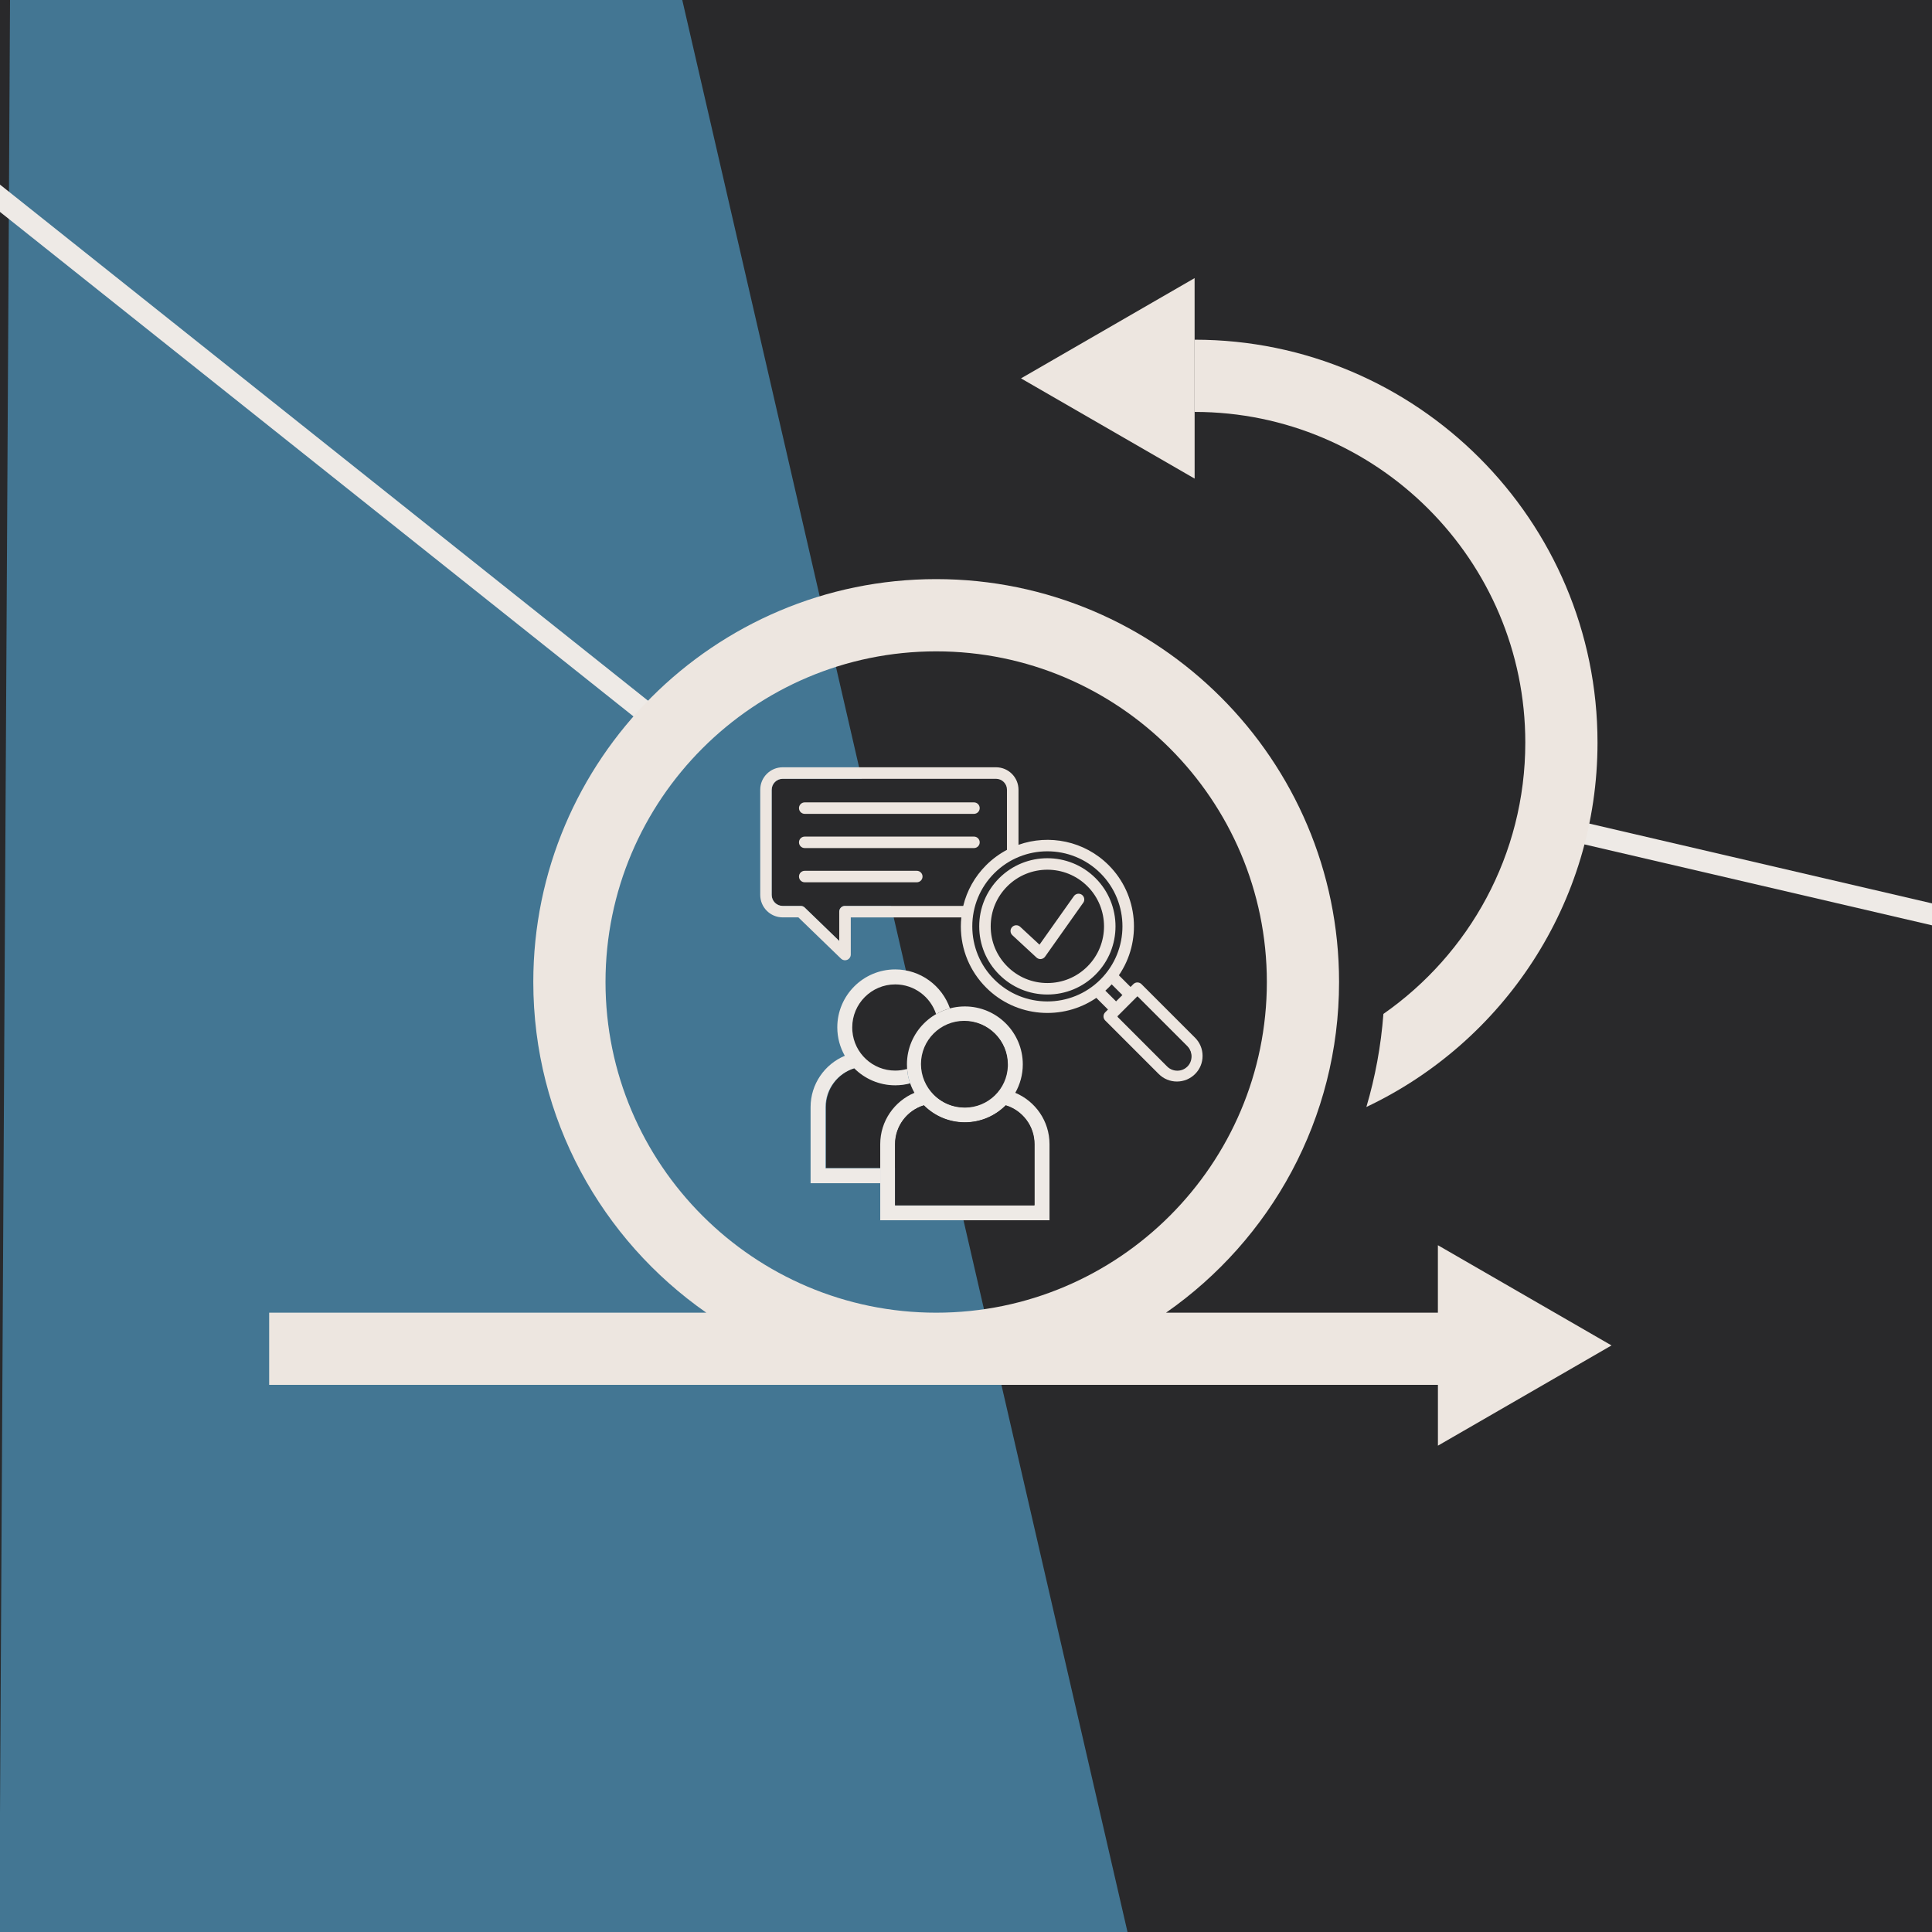
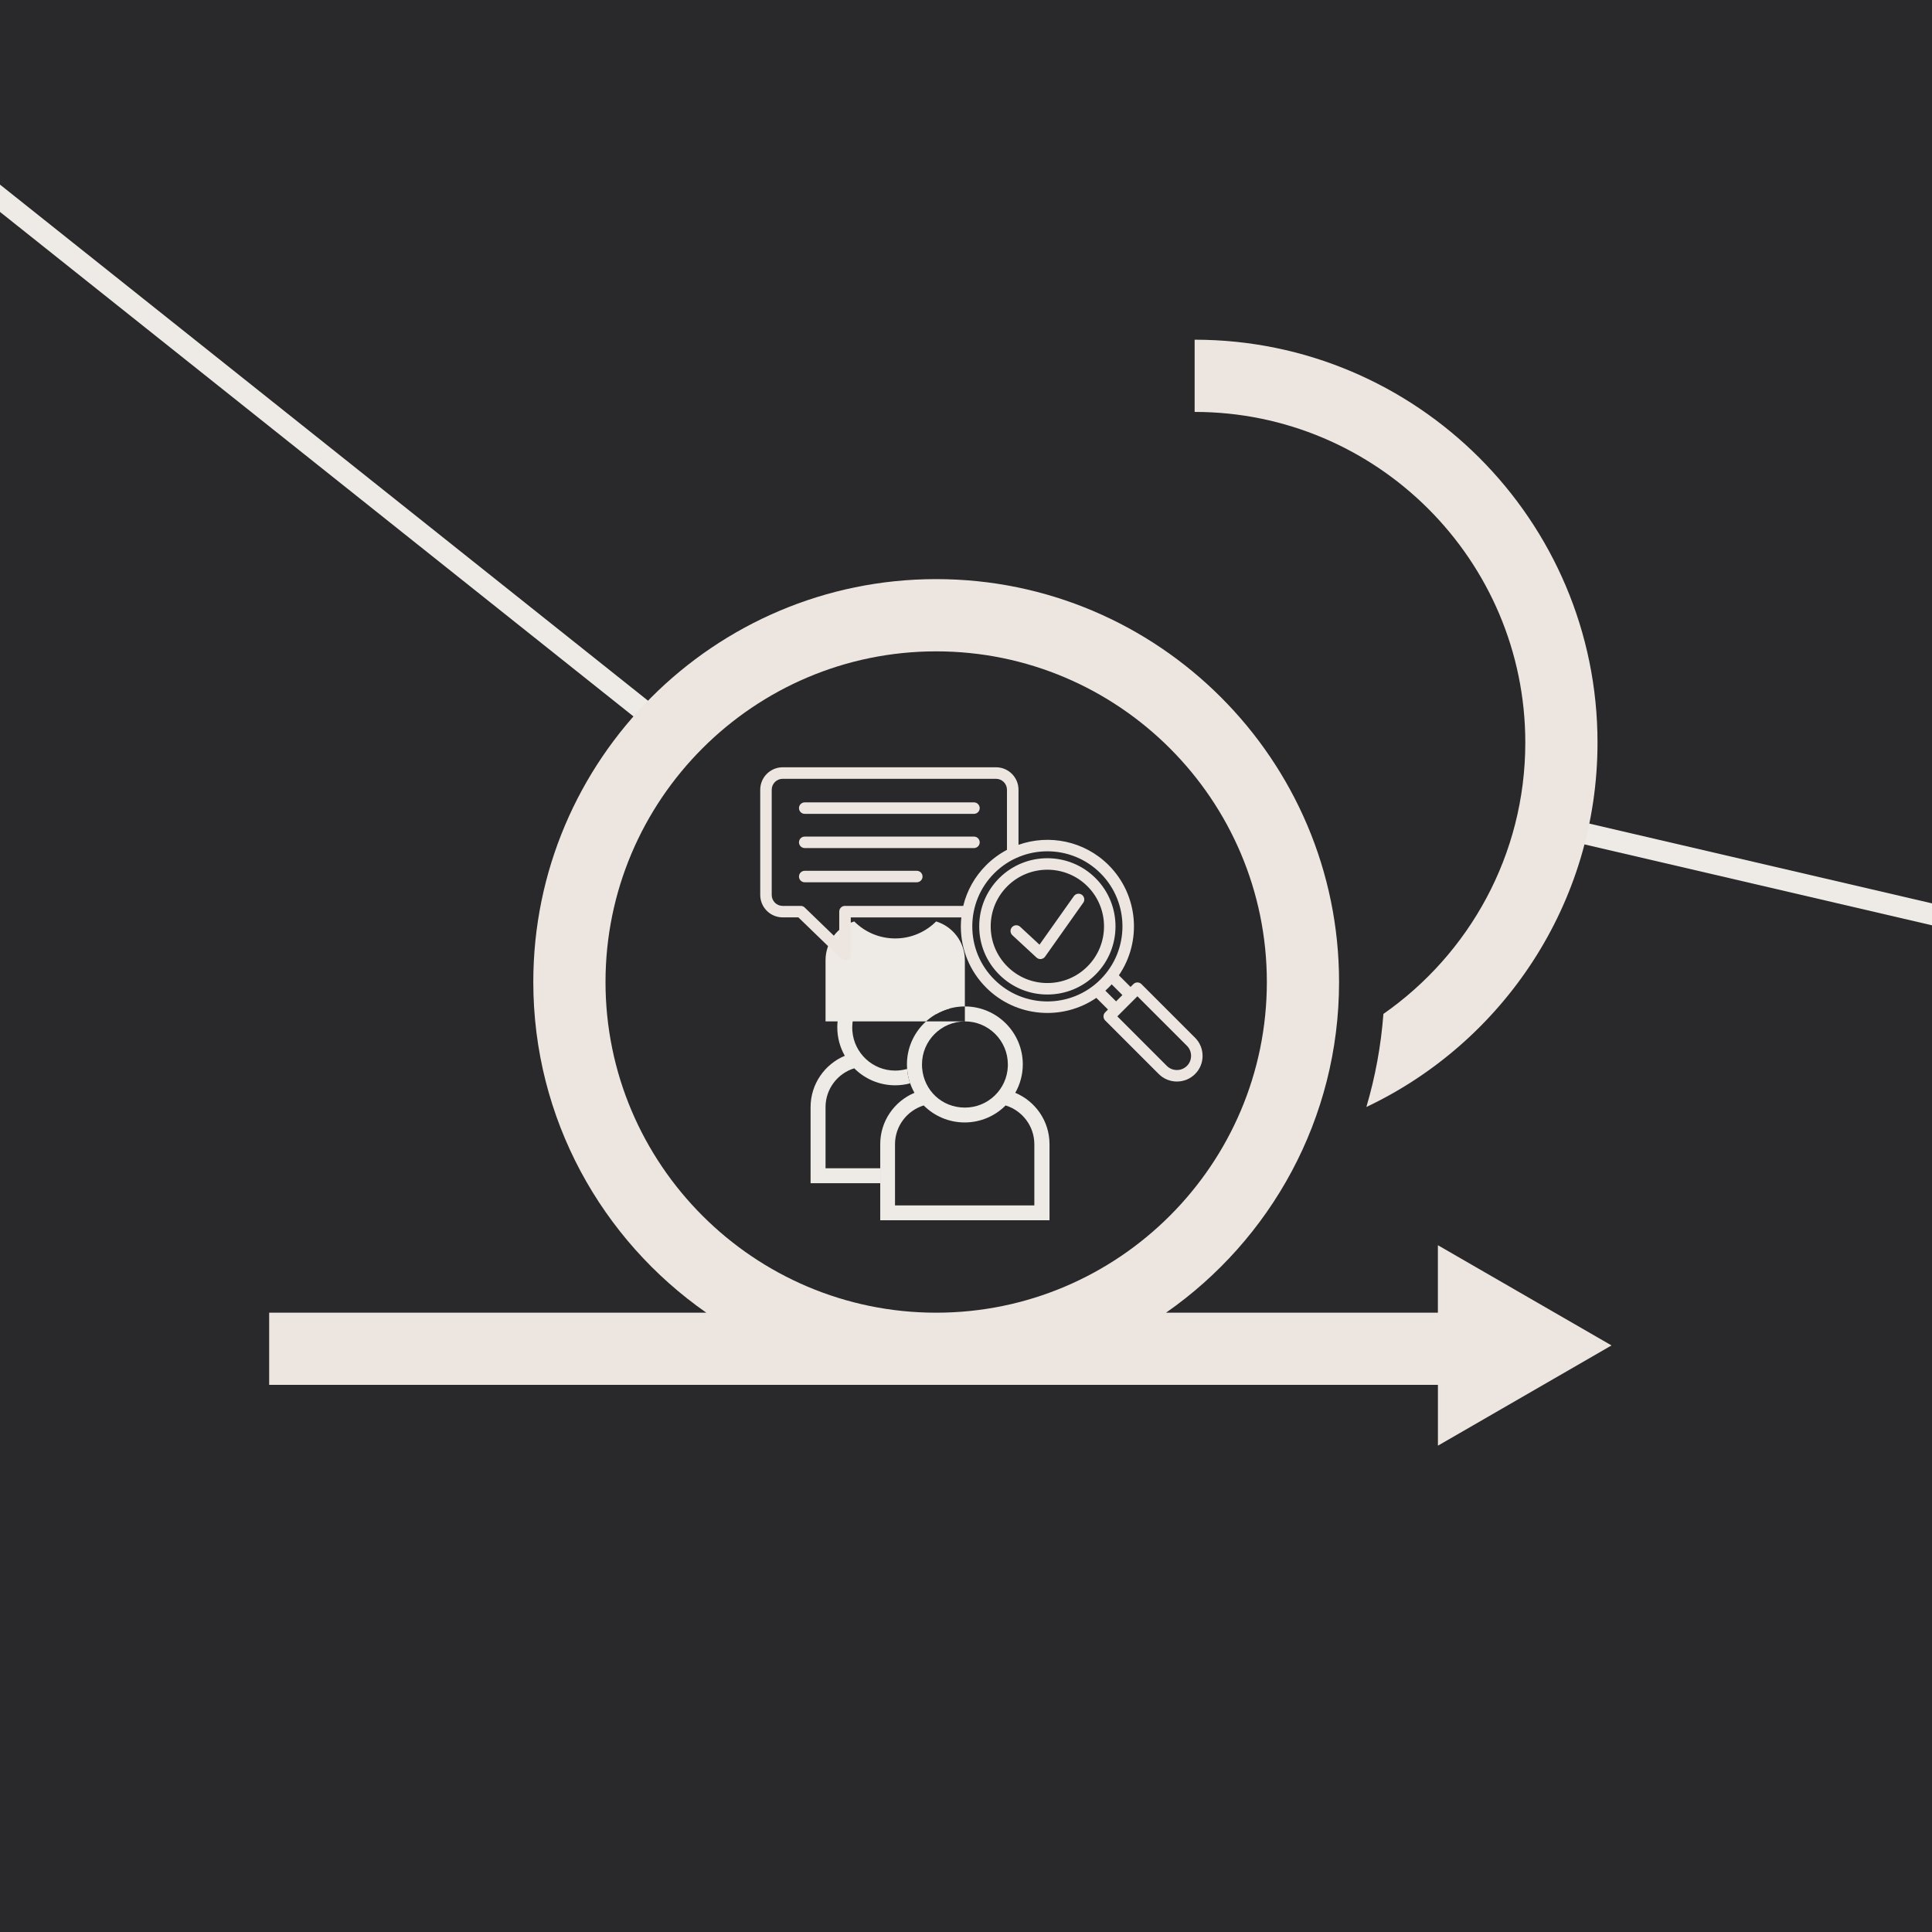
<svg xmlns="http://www.w3.org/2000/svg" id="Layer_4" data-name="Layer 4" viewBox="0 0 633 633">
  <defs>
    <style>
      .cls-1 {
        fill: #eeeae6;
      }

      .cls-2 {
        fill: #ede6e0;
      }

      .cls-3 {
        fill: #437693;
      }

      .cls-4 {
        fill: #29292b;
      }

      .cls-5 {
        fill: none;
        stroke: #eeeae6;
        stroke-miterlimit: 10;
        stroke-width: 7px;
      }
    </style>
  </defs>
  <rect class="cls-4" width="640" height="639" />
-   <polygon class="cls-3" points="371.32 641.26 222.23 -5.68 3.32 -5.68 -.26 641.26 371.32 641.26" />
  <path class="cls-4" d="m276.85,296.81c-1.04,0-1.88.84-1.88,1.88v9.6l-11.33-10.95s-.01,0-.01-.01c-.08-.08-.18-.15-.27-.22l-.04-.02c-.09-.06-.19-.11-.3-.15-.01,0-.02-.01-.04-.01-.1-.04-.21-.07-.31-.08-.01,0-.03,0-.04,0-.1-.02-.2-.03-.3-.03h-5.9c-1.98,0-3.59-1.61-3.59-3.59v-34.46c0-1.98,1.61-3.59,3.59-3.59h69.9c1.98,0,3.59,1.61,3.59,3.59v19.68c-2.45,1.29-4.75,2.97-6.82,5.03-3.74,3.74-6.3,8.33-7.51,13.34h-38.74Z" />
  <g>
    <circle class="cls-4" cx="293" cy="337" r="15" />
    <g>
      <path class="cls-4" d="m316.3,382.69h-45.65v-20.03c0-5.98,3.96-11.05,9.4-12.72,3.44,3.44,8.18,5.57,13.42,5.57s9.98-2.13,13.42-5.57c5.44,1.67,9.41,6.74,9.41,12.72v20.03h0Z" />
-       <path class="cls-1" d="m332.65,358.05c1.56-2.76,2.46-5.94,2.46-9.32,0-10.47-8.52-18.98-18.98-18.98s-18.98,8.51-18.98,18.98c0,3.39.9,6.57,2.46,9.32-6.57,2.75-11.21,9.25-11.21,16.81v24.94h55.46v-24.94c0-7.56-4.64-14.06-11.21-16.81Zm-16.52-23.4c7.76,0,14.08,6.31,14.08,14.08,0,.02,0,.03,0,.05,0,.01,0,.03,0,.04,0,.11,0,.21,0,.32,0,.06,0,.12,0,.17-.26,7.54-6.45,13.58-14.06,13.58s-13.42-5.67-14.02-12.89c-.01-.12-.02-.25-.03-.37,0-.04,0-.09,0-.13-.01-.26-.02-.51-.02-.77,0-7.76,6.31-14.07,14.07-14.07Zm22.83,60.24h-45.65v-20.03c0-5.98,3.96-11.05,9.4-12.72,3.44,3.44,8.18,5.57,13.42,5.57s9.98-2.13,13.42-5.57c5.44,1.67,9.41,6.74,9.41,12.72v20.03h0Z" />
+       <path class="cls-1" d="m332.65,358.05c1.56-2.76,2.46-5.94,2.46-9.32,0-10.47-8.52-18.98-18.98-18.98s-18.98,8.51-18.98,18.98c0,3.39.9,6.57,2.46,9.32-6.57,2.75-11.21,9.25-11.21,16.81v24.94h55.46v-24.94c0-7.56-4.64-14.06-11.21-16.81Zm-16.52-23.4c7.76,0,14.08,6.31,14.08,14.08,0,.02,0,.03,0,.05,0,.01,0,.03,0,.04,0,.11,0,.21,0,.32,0,.06,0,.12,0,.17-.26,7.54-6.45,13.58-14.06,13.58s-13.42-5.67-14.02-12.89c-.01-.12-.02-.25-.03-.37,0-.04,0-.09,0-.13-.01-.26-.02-.51-.02-.77,0-7.76,6.31-14.07,14.07-14.07Zh-45.65v-20.03c0-5.98,3.96-11.05,9.4-12.72,3.44,3.44,8.18,5.57,13.42,5.57s9.98-2.13,13.42-5.57c5.44,1.67,9.41,6.74,9.41,12.72v20.03h0Z" />
      <path class="cls-1" d="m288.4,382.77h-17.92v-20.03c0-5.98,3.96-11.05,9.4-12.72,3.44,3.44,8.18,5.57,13.42,5.57,1.69,0,3.33-.23,4.89-.64-.52-1.5-.86-3.08-.99-4.73-1.24.36-2.55.55-3.9.55-7.37,0-13.42-5.67-14.02-12.89-.01-.12-.02-.25-.03-.37,0-.04,0-.09,0-.13-.01-.26-.02-.51-.02-.77,0-7.76,6.31-14.08,14.08-14.08,6.25,0,11.56,4.1,13.39,9.74,1.41-.81,2.93-1.45,4.54-1.88-2.58-7.42-9.64-12.77-17.93-12.77-10.47,0-18.98,8.52-18.98,18.98,0,3.39.9,6.57,2.46,9.32-6.57,2.75-11.21,9.25-11.21,16.81v24.94h22.82v-4.91Z" />
      <path class="cls-4" d="m338.89,394.94h-45.65v-20.03c0-5.98,3.96-11.05,9.4-12.72,3.44,3.44,8.18,5.57,13.42,5.57s9.98-2.13,13.42-5.57c5.44,1.67,9.41,6.74,9.41,12.72v20.03h0Z" />
-       <circle class="cls-4" cx="315.91" cy="348.63" r="14.16" />
    </g>
  </g>
  <g>
    <path class="cls-2" d="m320.99,264.77c0,1.04-.84,1.88-1.88,1.88h-55.45c-1.04,0-1.88-.84-1.88-1.88s.84-1.88,1.88-1.88h55.45c1.04,0,1.88.85,1.88,1.88Zm0,11.21c0,1.04-.84,1.88-1.88,1.88h-55.45c-1.04,0-1.88-.84-1.88-1.88s.84-1.88,1.88-1.88h55.45c1.04,0,1.88.85,1.88,1.88Zm-18.73,11.21c0,1.04-.84,1.88-1.88,1.88h-36.72c-1.04,0-1.88-.84-1.88-1.88s.84-1.88,1.88-1.88h36.72c1.04,0,1.88.85,1.88,1.88Zm89.28,52.8l-17.55-17.55c-.74-.74-1.93-.74-2.66,0l-.92.92-3.82-3.82c7.56-11.04,6.44-26.28-3.35-36.08-7.98-7.98-19.55-10.2-29.54-6.67v-18.04c0-4.06-3.3-7.36-7.36-7.36h-69.9c-4.06,0-7.36,3.3-7.36,7.36v34.46c0,4.06,3.3,7.36,7.36,7.36h5.14l13.97,13.52c.36.34.83.53,1.31.53.25,0,.5-.05.74-.15.69-.3,1.15-.98,1.15-1.73v-12.16h36.22c-.1.97-.16,1.96-.16,2.95,0,7.58,2.95,14.7,8.31,20.06,9.79,9.79,25.04,10.92,36.08,3.35l3.82,3.82-.92.92c-.35.35-.55.83-.55,1.33s.2.98.55,1.33l17.55,17.55c1.58,1.58,3.7,2.46,5.95,2.46s4.37-.88,5.95-2.46c1.59-1.57,2.46-3.68,2.46-5.94s-.88-4.37-2.46-5.95h0Zm-114.69-43.19c-1.04,0-1.88.84-1.88,1.88v9.6l-11.33-10.95s-.01,0-.01-.01c-.08-.08-.18-.15-.27-.22l-.04-.02c-.09-.06-.19-.11-.3-.15-.01,0-.02-.01-.04-.01-.1-.04-.21-.07-.31-.08-.01,0-.03,0-.04,0-.1-.02-.2-.03-.3-.03h-5.9c-1.98,0-3.59-1.61-3.59-3.59v-34.46c0-1.98,1.61-3.59,3.59-3.59h69.9c1.98,0,3.59,1.61,3.59,3.59v19.68c-2.45,1.29-4.75,2.97-6.82,5.03-3.74,3.74-6.3,8.33-7.51,13.34h-38.74Zm48.91,24.11c-4.65-4.65-7.2-10.83-7.2-17.4s2.56-12.75,7.2-17.4c4.79-4.79,11.1-7.19,17.4-7.19s12.6,2.4,17.4,7.19c9.6,9.6,9.6,25.2,0,34.8-9.59,9.6-25.2,9.6-34.8,0Zm36.4,3.67c.36-.33.71-.66,1.06-1.01.35-.35.68-.7,1.01-1.06l3.51,3.51-2.07,2.07-3.51-3.51Zm26.72,24.65c-.88.88-2.04,1.35-3.29,1.35s-2.42-.48-3.29-1.35l-16.22-16.23,6.58-6.58,16.23,16.23c.88.88,1.35,2.04,1.35,3.29,0,1.24-.48,2.42-1.35,3.29h0Zm-29.93-61.51c-8.71-8.71-22.87-8.71-31.58,0-4.22,4.22-6.54,9.82-6.54,15.79s2.32,11.58,6.54,15.79c4.22,4.22,9.82,6.54,15.79,6.54s11.58-2.32,15.79-6.54c8.71-8.71,8.71-22.87,0-31.58h0Zm-2.66,28.92c-3.51,3.51-8.17,5.44-13.13,5.44s-9.62-1.93-13.13-5.44-5.44-8.17-5.44-13.13,1.93-9.62,5.44-13.13c3.62-3.62,8.38-5.43,13.13-5.43s9.51,1.81,13.13,5.43c7.24,7.24,7.24,19.02,0,26.26h0Zm-1.39-20.86l-12.49,17.65c-.31.44-.8.73-1.34.79-.07,0-.13.01-.19.01-.47,0-.93-.18-1.28-.5l-7.91-7.32c-.76-.71-.81-1.9-.1-2.66.71-.76,1.9-.81,2.66-.1l6.33,5.86,11.26-15.9c.6-.85,1.78-1.05,2.62-.45s1.05,1.78.45,2.63h0Z" />
-     <path class="cls-4" d="m389.03,349.45c-.88.88-2.04,1.35-3.29,1.35s-2.42-.48-3.29-1.35l-16.22-16.23,6.58-6.58,16.23,16.23c.88.88,1.35,2.04,1.35,3.29,0,1.24-.48,2.42-1.35,3.29h0Z" />
  </g>
  <line class="cls-5" x1="-117.99" y1="-29.01" x2="216.01" y2="236.99" />
  <line class="cls-5" x1="818.6" y1="342.78" x2="513.6" y2="271.78" />
  <g>
    <path class="cls-2" d="m528,440.82l-56.89-32.84v22.1s-89.06,0-89.06,0c34.23-23.87,56.68-63.53,56.68-108.34,0-72.78-59.21-132-132-132s-132,59.21-132,132c0,44.81,22.45,84.47,56.68,108.34H88.19v23.66h382.93v19.92s56.89-32.85,56.89-32.85Zm-329.61-119.07c0-59.74,48.6-108.34,108.34-108.34s108.34,48.6,108.34,108.34-48.6,108.34-108.34,108.34-108.34-48.6-108.34-108.34Z" />
    <g>
-       <polygon class="cls-2" points="334.52 123.97 391.41 156.81 391.4 91.12 334.52 123.97" />
      <path class="cls-2" d="m391.41,111.3v23.66c59.74,0,108.34,48.6,108.34,108.34,0,36.76-18.41,69.3-46.49,88.9-.79,10.51-2.69,20.71-5.58,30.49,44.72-21.16,75.73-66.72,75.73-119.39,0-72.78-59.21-132-132-132Z" />
    </g>
  </g>
</svg>